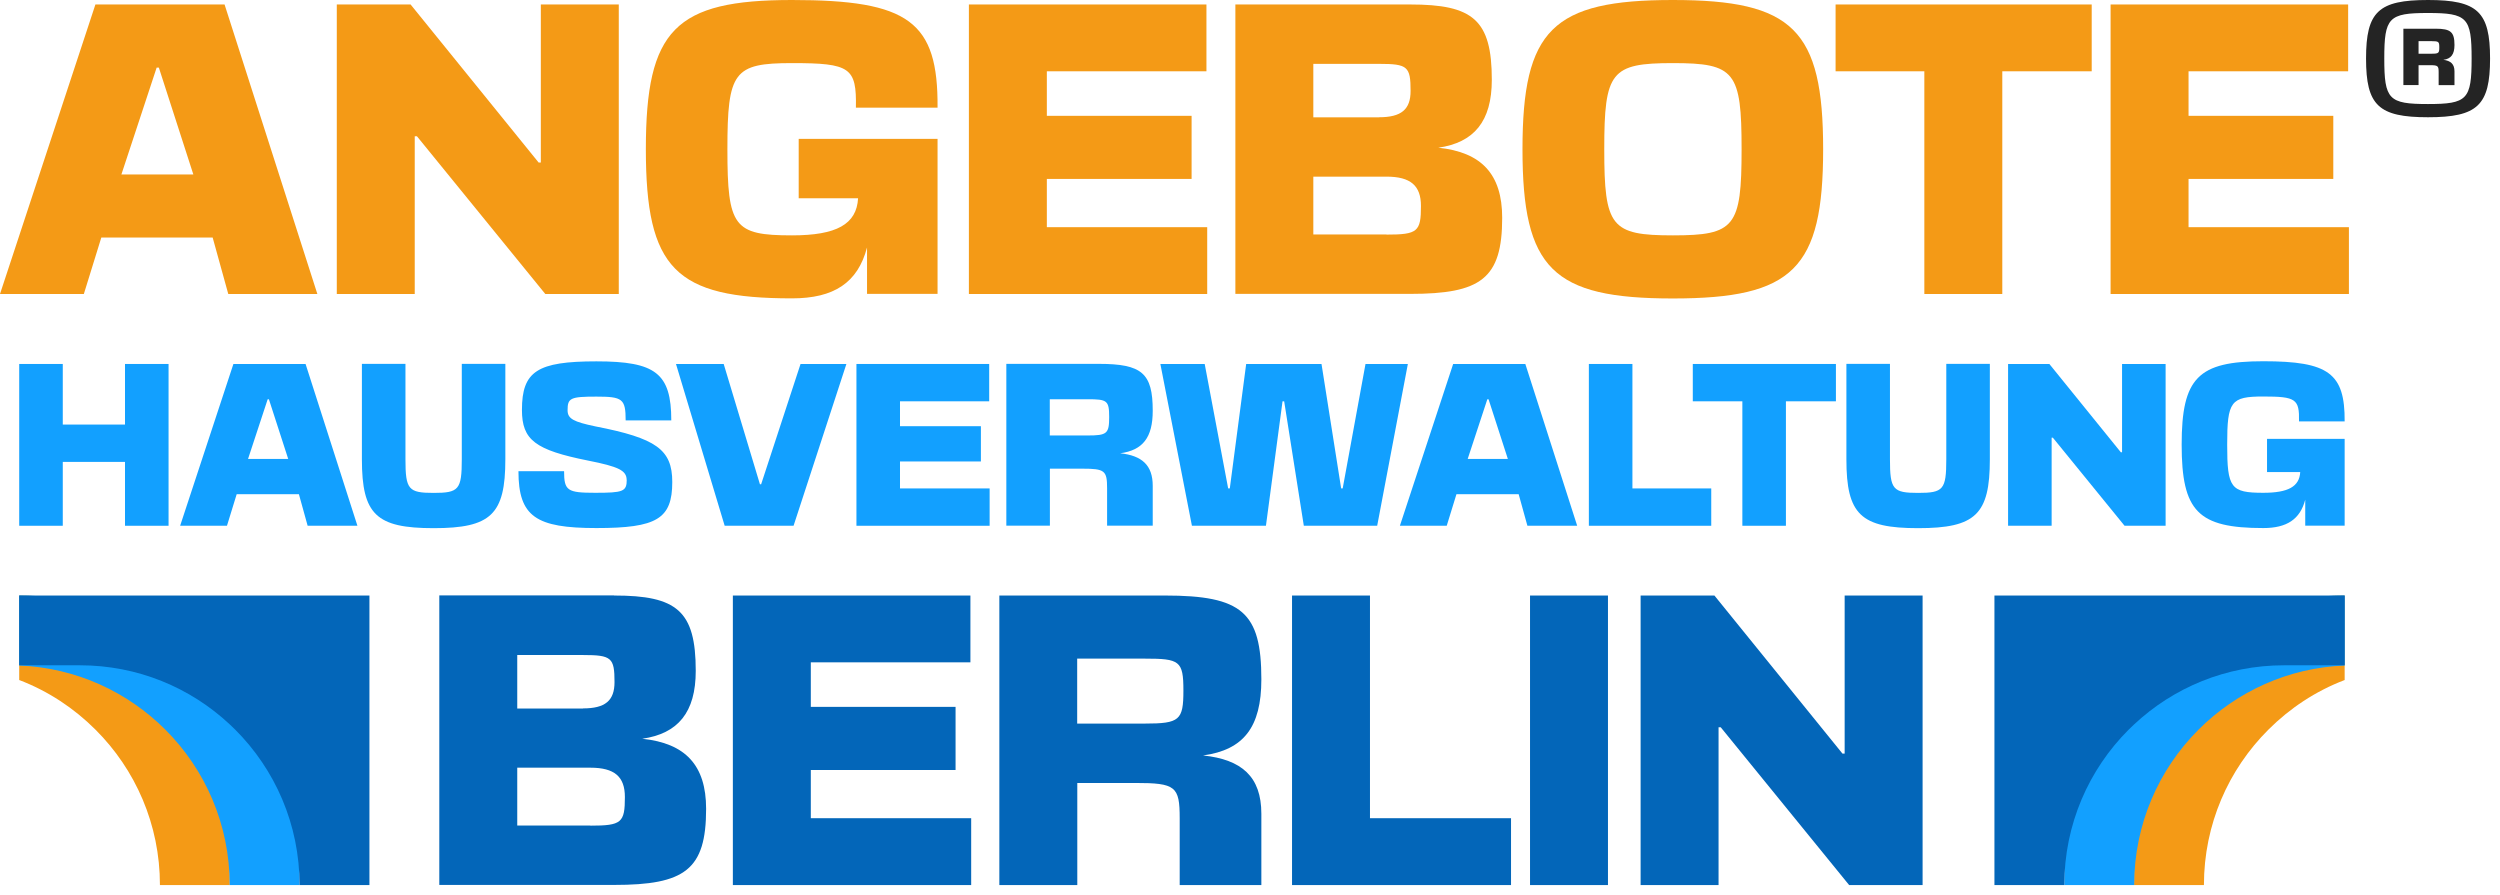
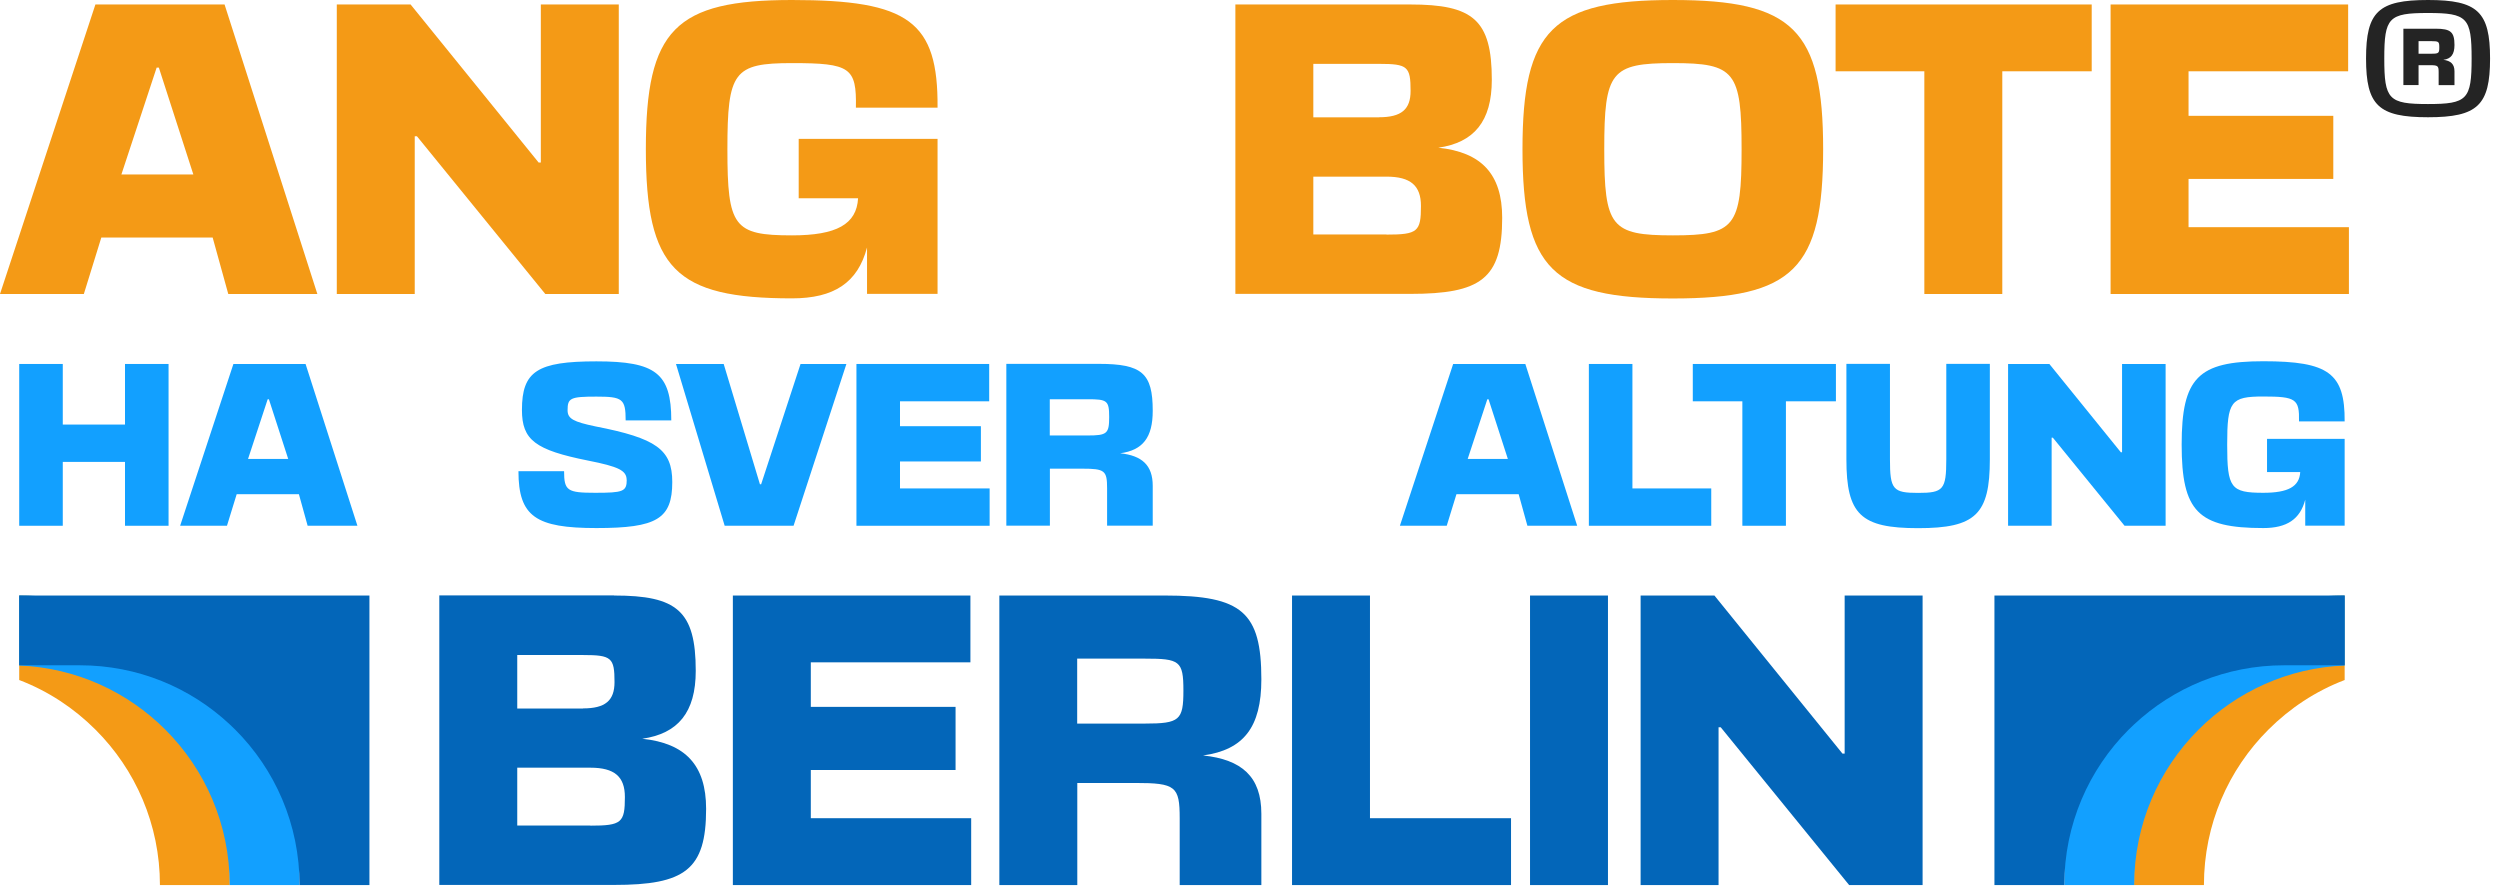
<svg xmlns="http://www.w3.org/2000/svg" width="229" height="82" viewBox="0 0 229 82" fill="none">
  <g clip-path="url(#clip0_2105_2)">
    <path d="M29.07 26.93H20.91L19.48 21.76H9.28L7.68 26.93H0L8.74 0.41H20.57L29.07 26.93ZM17.71 15.98L14.55 6.19H14.35L11.12 15.98H17.72H17.71Z" fill="#F49A16" />
    <path d="M30.84 0.41H37.61L49.34 14.89H49.54V0.41H56.68V26.93H49.95L38.19 12.48H37.99V26.93H30.85V0.41H30.84Z" fill="#F49A16" />
    <path d="M85.88 12.71V26.92H79.42V22.67C78.57 25.9 76.39 27.33 72.55 27.33C61.84 27.33 59.16 24.61 59.16 13.66C59.16 2.71 61.84 0 72.55 0C83.26 0 85.94 1.97 85.88 9.86H78.4C78.47 6.19 77.89 5.78 72.55 5.78C67.21 5.78 66.63 6.56 66.63 13.67C66.63 20.78 67.21 21.56 72.55 21.56C76.63 21.56 78.47 20.54 78.6 18.16H73.16V12.72H85.87L85.88 12.71Z" fill="#F49A16" />
-     <path d="M110.51 0.41V6.53H95.89V10.61H109.15V16.39H95.89V20.81H110.58V26.93H88.75V0.41H110.51Z" fill="#F49A16" />
    <path d="M129.17 0.41C134.92 0.41 136.65 1.8 136.65 7.31C136.65 11.12 135.02 13.06 131.75 13.53C135.69 13.94 137.6 15.94 137.6 19.95C137.6 25.53 135.66 26.92 129.17 26.92H113.16V0.41H129.17ZM126.32 10.74C128.36 10.74 129.21 10.03 129.21 8.33C129.21 6.09 128.94 5.85 126.32 5.85H120.3V10.75H126.32V10.74ZM127 21.49C129.86 21.49 130.16 21.22 130.16 18.87C130.16 17 129.21 16.18 127 16.18H120.3V21.48H127V21.49Z" fill="#F49A16" />
    <path d="M153.23 0C164.24 0 167 2.72 167 13.67C167 24.62 164.25 27.34 153.23 27.34C142.21 27.34 139.46 24.62 139.46 13.67C139.46 2.72 142.21 0 153.23 0ZM146.95 13.67C146.95 20.78 147.56 21.56 153.24 21.56C158.92 21.56 159.53 20.78 159.53 13.67C159.53 6.56 158.92 5.78 153.24 5.78C147.56 5.78 146.95 6.56 146.95 13.67Z" fill="#F49A16" />
    <path d="M176.26 6.53H168.14V0.41H191.6V6.53H183.41V26.93H176.27V6.53H176.26Z" fill="#F49A16" />
    <path d="M215.09 0.41V6.53H200.47V10.61H213.73V16.39H200.47V20.81H215.16V26.93H193.33V0.41H215.09Z" fill="#F49A16" />
    <path d="M1.76 33.34H5.75V38.89H11.45V33.34H15.44V48.16H11.45V42.31H5.75V48.16H1.76V33.34Z" fill="#12A0FF" />
    <path d="M32.74 48.16H28.18L27.38 45.27H21.68L20.79 48.16H16.5L21.38 33.34H27.99L32.74 48.16ZM26.4 42.04L24.63 36.57H24.52L22.72 42.04H26.41H26.4Z" fill="#12A0FF" />
-     <path d="M39.72 48.38C34.46 48.38 33.15 47.13 33.15 42.07V33.33H37.14V42.07C37.14 44.84 37.41 45.15 39.72 45.15C42.03 45.15 42.3 44.85 42.3 42.07V33.33H46.29V42.07C46.29 47.12 44.98 48.38 39.72 48.38Z" fill="#12A0FF" />
    <path d="M57.4 43.96C57.4 43.1 56.66 42.74 53.87 42.19C49.03 41.22 47.81 40.31 47.81 37.55C47.81 34 49.22 33.1 54.63 33.1C60.04 33.1 61.49 34.18 61.49 38.51H57.31C57.31 36.53 57.02 36.33 54.63 36.33C52.24 36.33 51.99 36.46 51.99 37.58C51.99 38.36 52.54 38.64 54.55 39.06C60.1 40.14 61.58 41.17 61.58 44.15C61.58 47.53 60.16 48.37 54.63 48.37C49.1 48.37 47.49 47.33 47.49 43.16H51.67C51.67 44.95 51.97 45.14 54.52 45.14C57.07 45.14 57.41 45.03 57.41 43.94L57.4 43.96Z" fill="#12A0FF" />
    <path d="M72.69 48.16H66.38L61.92 33.34H66.29L69.61 44.36H69.72L73.33 33.34H77.53L72.69 48.16Z" fill="#12A0FF" />
    <path d="M90.61 33.34V36.76H82.44V39.04H89.85V42.27H82.44V44.74H90.65V48.16H78.45V33.34H90.61Z" fill="#12A0FF" />
    <path d="M105.59 37.63C105.59 40.08 104.68 41.24 102.61 41.52C104.59 41.73 105.59 42.6 105.59 44.5V48.15H101.41V44.73C101.41 43.1 101.2 42.93 99.13 42.93H96.17V48.15H92.18V33.33H100.65C104.6 33.33 105.59 34.18 105.59 37.62V37.63ZM99.62 39.89C101.41 39.89 101.6 39.72 101.6 38.2C101.6 36.68 101.41 36.57 99.62 36.57H96.16V39.89H99.62Z" fill="#12A0FF" />
-     <path d="M122.84 44.74H122.99L125.08 33.34H128.96L126.15 48.16H119.43L117.63 36.76H117.48L115.96 48.16H109.18L106.29 33.34H110.35L112.5 44.74H112.65L114.15 33.34H121.05L122.85 44.74H122.84Z" fill="#12A0FF" />
    <path d="M144.47 48.16H139.91L139.11 45.27H133.41L132.52 48.16H128.23L133.11 33.34H139.72L144.47 48.16ZM138.12 42.04L136.35 36.57H136.24L134.44 42.04H138.13H138.12Z" fill="#12A0FF" />
    <path d="M149.53 33.34V44.74H156.75V48.16H145.54V33.34H149.53Z" fill="#12A0FF" />
    <path d="M159.6 36.76H155.06V33.34H168.17V36.76H163.59V48.16H159.6V36.76Z" fill="#12A0FF" />
    <path d="M175.7 48.38C170.44 48.38 169.13 47.13 169.13 42.07V33.33H173.12V42.07C173.12 44.84 173.39 45.15 175.7 45.15C178.01 45.15 178.28 44.85 178.28 42.07V33.33H182.27V42.07C182.27 47.12 180.96 48.38 175.7 48.38Z" fill="#12A0FF" />
    <path d="M183.94 33.34H187.72L194.27 41.43H194.38V33.34H198.37V48.16H194.61L188.04 40.09H187.93V48.16H183.94V33.34Z" fill="#12A0FF" />
    <path d="M214.77 40.21V48.15H211.16V45.77C210.69 47.57 209.47 48.37 207.32 48.37C201.34 48.37 199.84 46.85 199.84 40.73C199.84 34.61 201.34 33.09 207.32 33.09C213.3 33.09 214.8 34.19 214.77 38.6H210.59C210.63 36.55 210.31 36.32 207.32 36.32C204.33 36.32 204.01 36.76 204.01 40.73C204.01 44.7 204.33 45.14 207.32 45.14C209.6 45.14 210.63 44.57 210.7 43.24H207.66V40.2H214.76L214.77 40.21Z" fill="#12A0FF" />
    <path d="M56.25 54.55C62 54.55 63.73 55.94 63.73 61.45C63.73 65.26 62.1 67.2 58.83 67.67C62.77 68.08 64.68 70.08 64.68 74.09C64.68 79.67 62.74 81.06 56.25 81.06H40.24V54.54H56.25V54.55ZM53.4 64.89C55.44 64.89 56.29 64.18 56.29 62.48C56.29 60.24 56.02 60 53.4 60H47.38V64.9H53.4V64.89ZM54.08 75.63C56.94 75.63 57.24 75.36 57.24 73.01C57.24 71.14 56.29 70.32 54.08 70.32H47.38V75.62H54.08V75.63Z" fill="#0366B9" />
    <path d="M88.89 54.55V60.67H74.27V64.75H87.53V70.53H74.27V74.95H88.96V81.07H67.13V54.55H88.89Z" fill="#0366B9" />
    <path d="M115.54 62.23C115.54 66.62 113.91 68.69 110.2 69.2C113.74 69.57 115.54 71.14 115.54 74.54V81.07H108.06V74.95C108.06 72.03 107.69 71.72 103.98 71.72H98.68V81.07H91.54V54.55H106.7C113.77 54.55 115.54 56.08 115.54 62.23ZM104.86 66.28C108.06 66.28 108.4 65.97 108.4 63.25C108.4 60.53 108.06 60.33 104.86 60.33H98.67V66.28H104.86Z" fill="#0366B9" />
    <path d="M125.49 54.55V74.95H138.41V81.07H118.35V54.55H125.49Z" fill="#0366B9" />
    <path d="M140.15 54.55H147.29V81.07H140.15V54.55Z" fill="#0366B9" />
    <path d="M150.27 54.55H157.04L168.77 69.03H168.97V54.55H176.11V81.07H169.38L157.62 66.62H157.42V81.07H150.28V54.55H150.27Z" fill="#0366B9" />
    <path d="M1.76 54.55V62.29C4.41 63.3 6.78 64.87 8.75 66.84C12.4 70.48 14.65 75.51 14.65 81.07H21.05V73.84C21.05 63.19 12.41 54.55 1.76 54.55Z" fill="#F49A16" />
    <path d="M1.76 54.55V60.96C6.98 61.17 11.69 63.38 15.15 66.84C18.79 70.48 21.04 75.51 21.04 81.07H27.44V80.23C27.44 66.05 15.94 54.55 1.76 54.55Z" fill="#12A0FF" />
    <path d="M1.76 54.55V60.94H7.31C12.62 60.94 17.45 62.99 21.05 66.36C21.22 66.52 21.39 66.68 21.55 66.84C25.19 70.48 27.44 75.51 27.44 81.07H33.84V54.55H1.76Z" fill="#0366B9" />
    <path d="M214.77 54.55V62.29C212.12 63.3 209.75 64.87 207.78 66.84C204.13 70.48 201.88 75.51 201.88 81.07H195.48V73.84C195.48 63.19 204.12 54.55 214.77 54.55Z" fill="#F49A16" />
    <path d="M214.77 54.55V60.96C209.55 61.17 204.84 63.38 201.38 66.84C197.74 70.48 195.49 75.51 195.49 81.07H189.09V80.23C189.09 66.05 200.59 54.55 214.77 54.55Z" fill="#12A0FF" />
    <path d="M214.77 54.55V60.94H209.22C203.91 60.94 199.08 62.99 195.48 66.36C195.31 66.52 195.14 66.68 194.98 66.84C191.34 70.48 189.09 75.51 189.09 81.07H182.69V54.55H214.77Z" fill="#0366B9" />
    <path d="M222.41 0C226.95 0 228.09 1.08 228.09 5.36C228.09 9.64 226.95 10.74 222.41 10.74C217.87 10.74 216.73 9.66 216.73 5.36C216.73 1.06 217.87 0 222.41 0ZM218.4 5.36C218.4 9.11 218.8 9.53 222.4 9.53C226 9.53 226.4 9.11 226.4 5.36C226.4 1.61 226 1.19 222.4 1.19C218.8 1.19 218.4 1.61 218.4 5.36ZM220.15 2.63H223.11C224.48 2.63 224.83 2.93 224.83 4.12C224.83 4.97 224.52 5.39 223.81 5.48C224.48 5.56 224.83 5.87 224.83 6.53V7.8H223.38V6.6C223.38 6.03 223.31 5.97 222.57 5.97H221.54V7.79H220.15V2.63ZM222.75 4.92C223.38 4.92 223.44 4.86 223.44 4.34C223.44 3.82 223.38 3.77 222.75 3.77H221.54V4.92H222.75Z" fill="#242424" />
  </g>
  <defs>
    <clipPath id="clip0_2105_2">
      <rect width="228.09" height="81.07" fill="white" />
    </clipPath>
  </defs>
</svg>